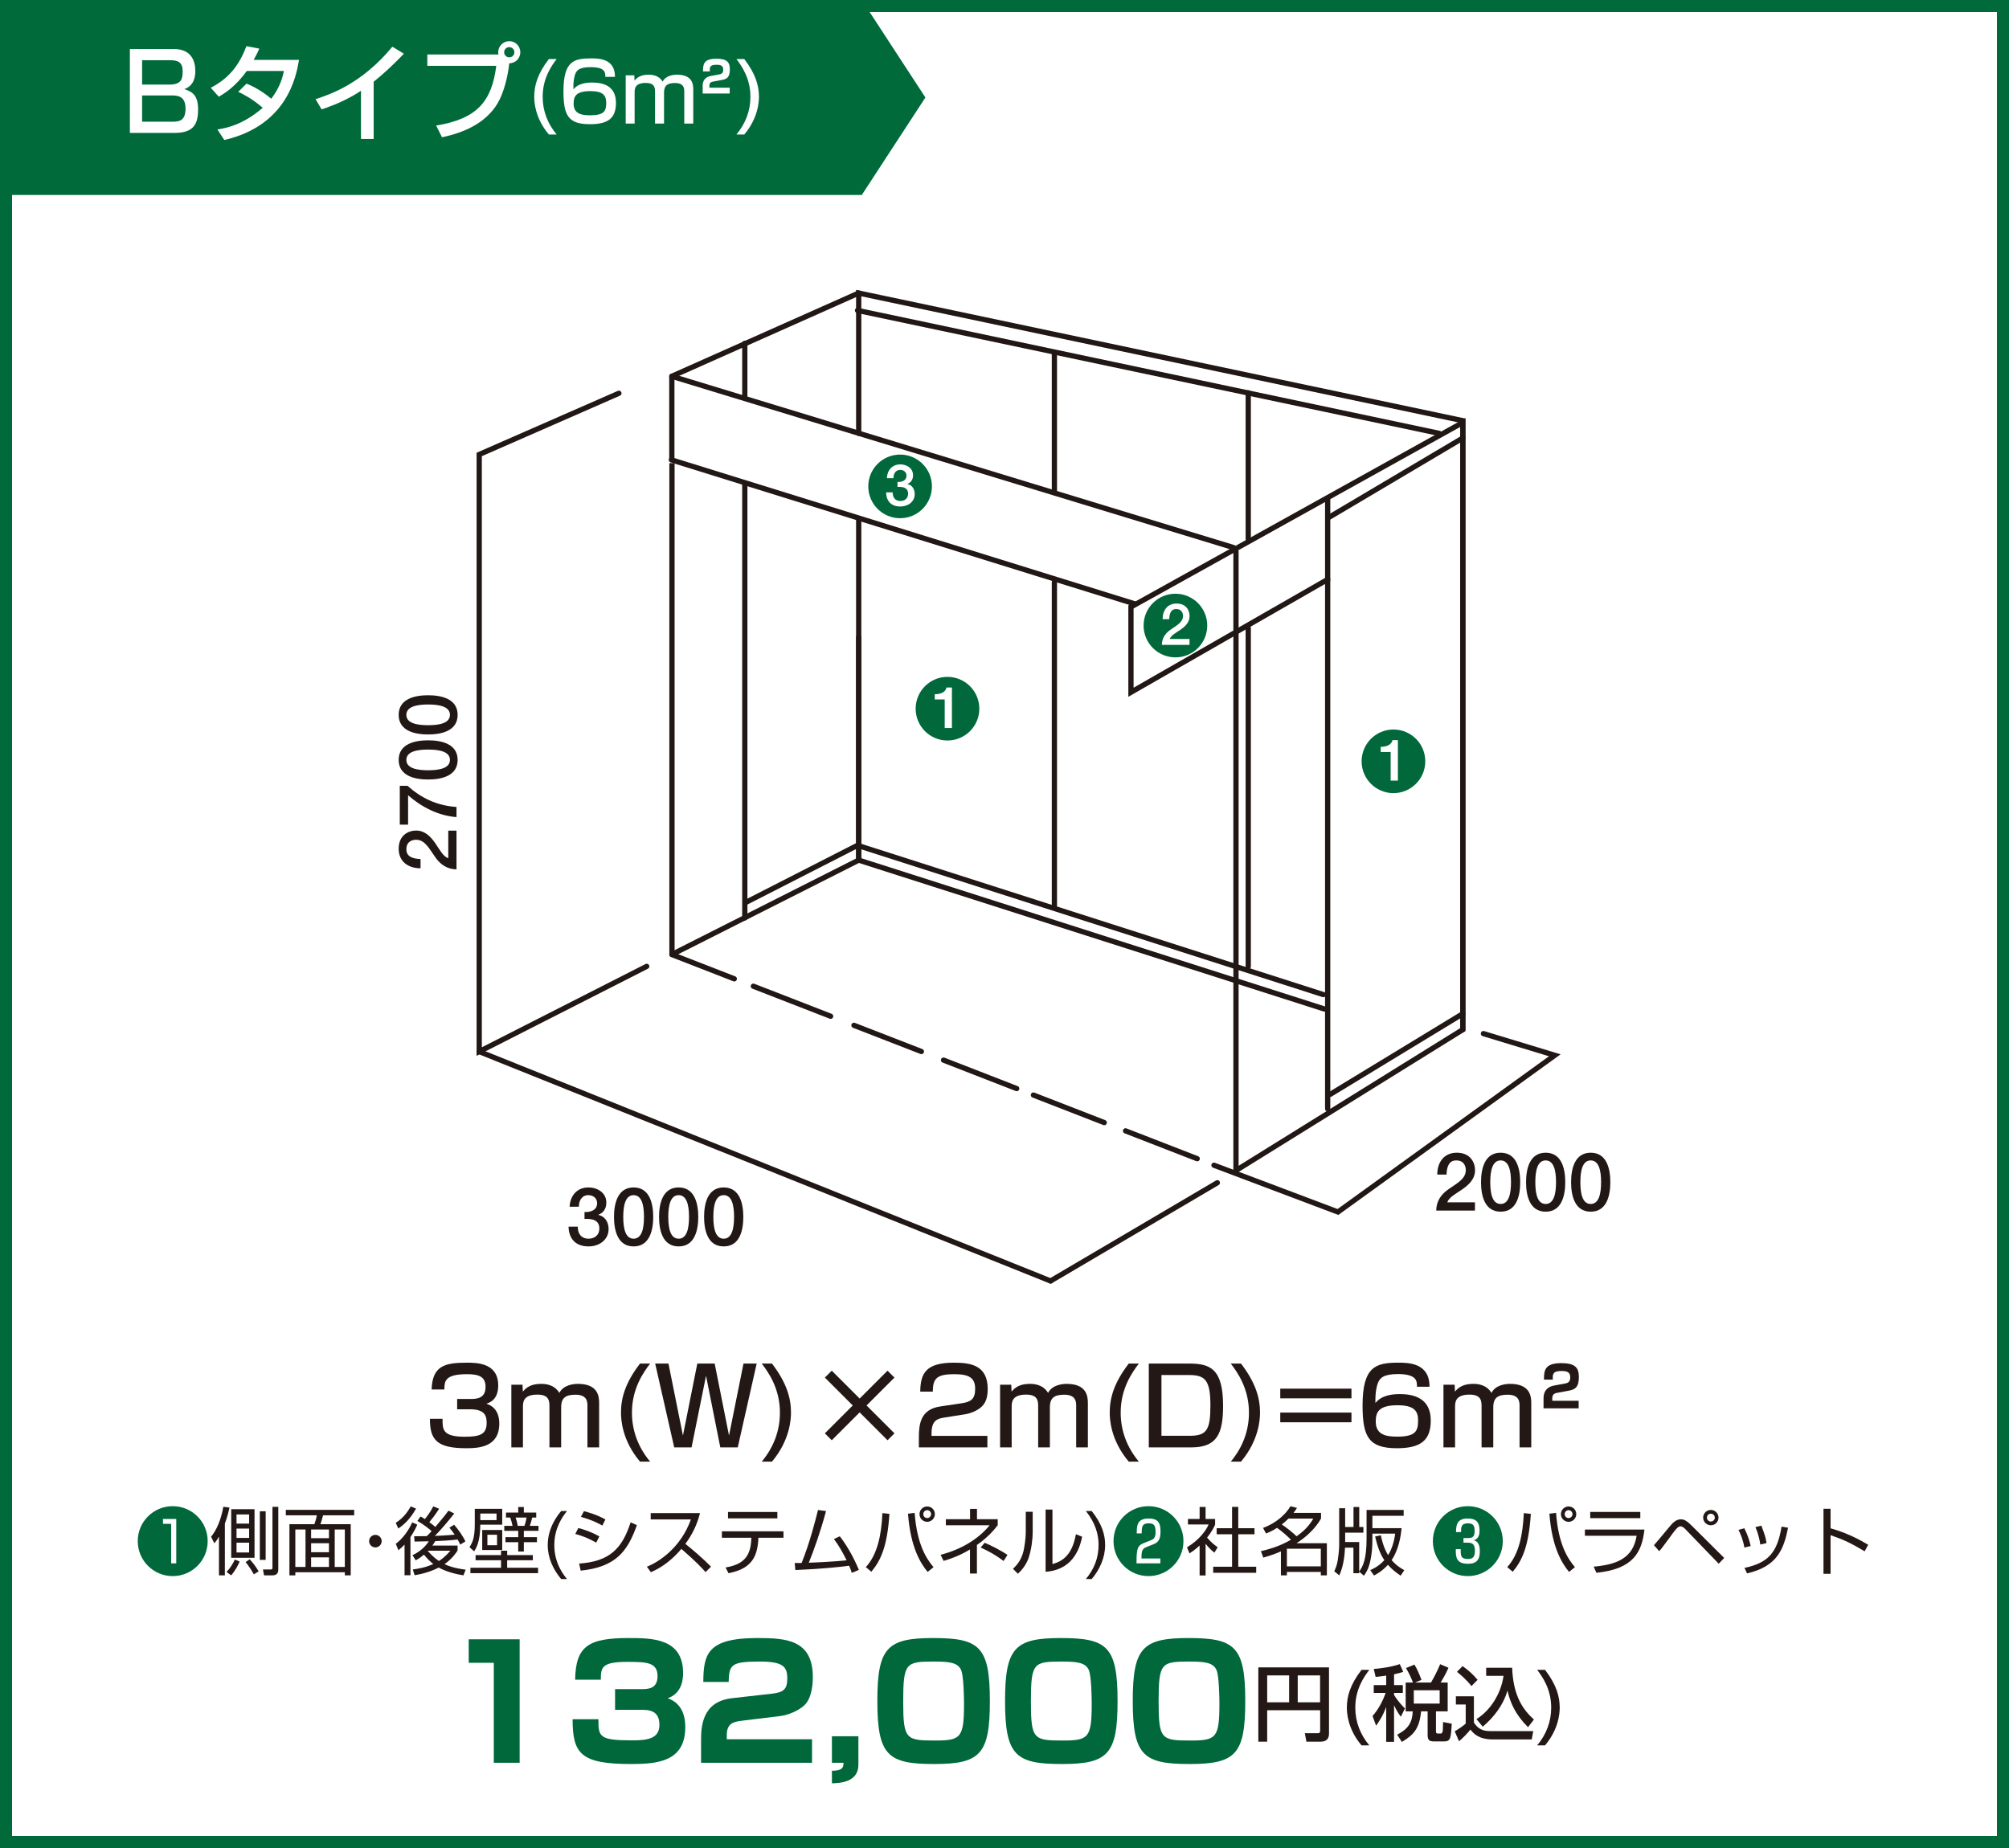
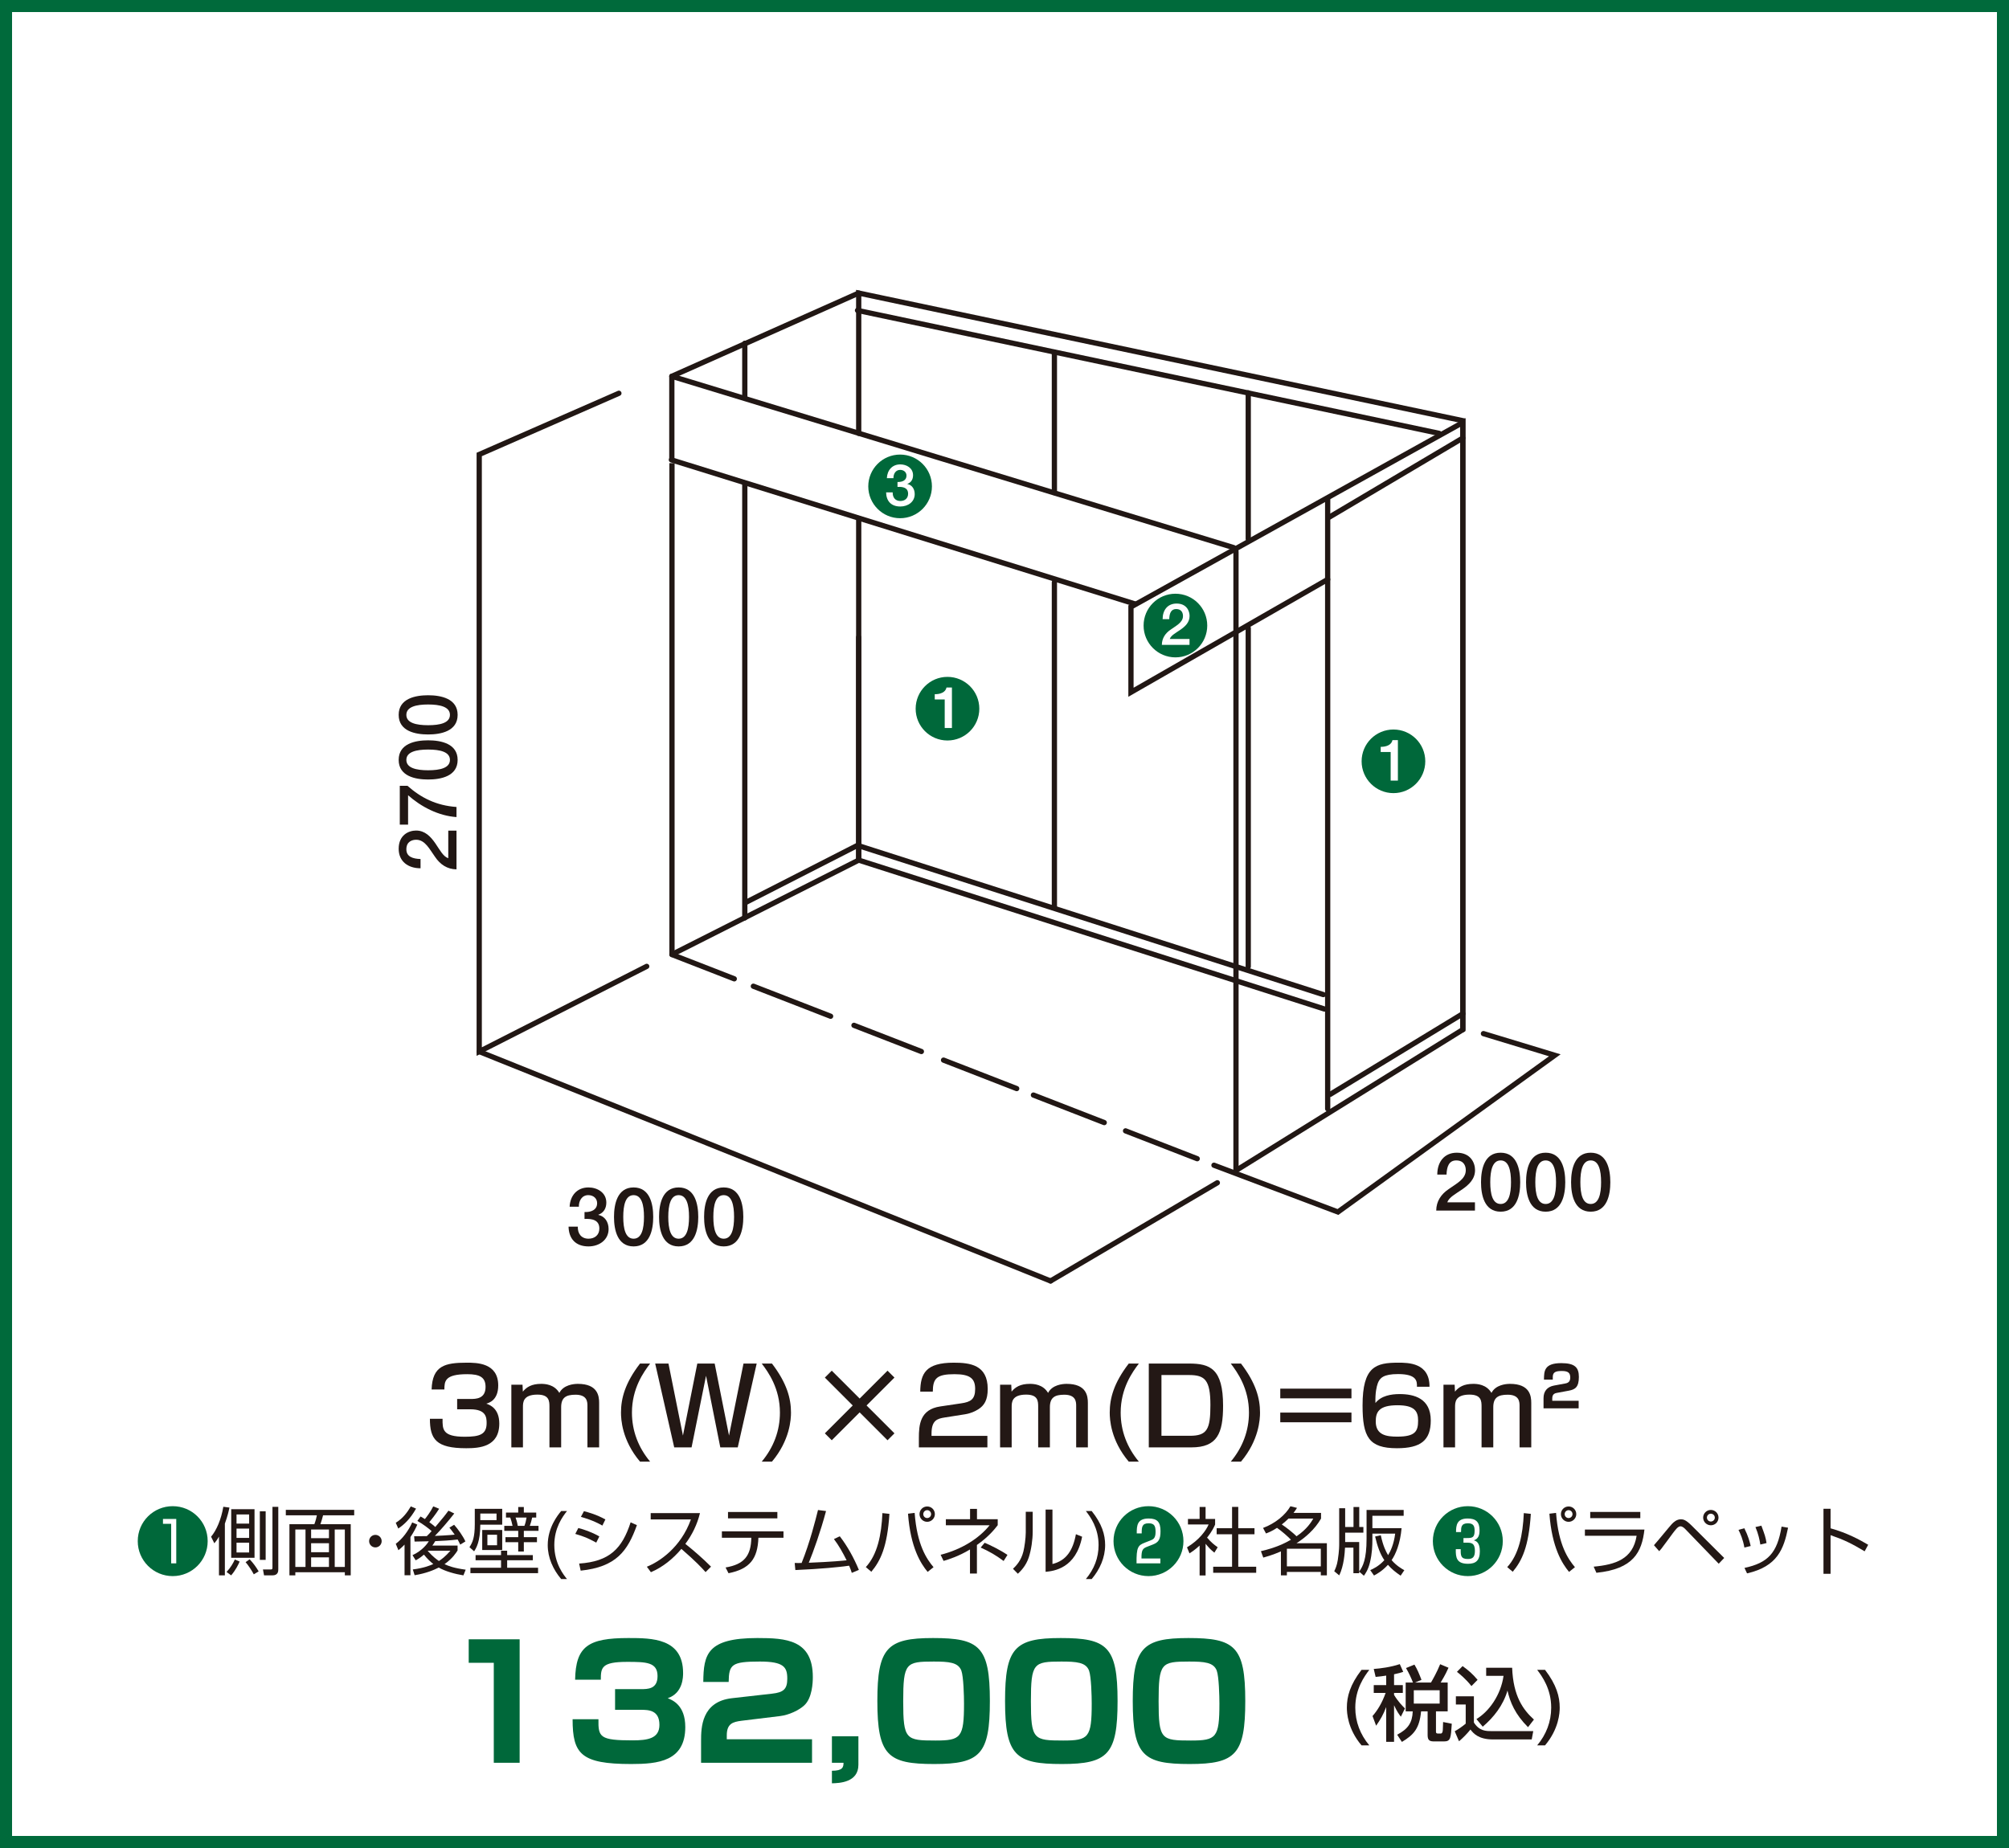
<svg xmlns="http://www.w3.org/2000/svg" id="_レイヤー_1" viewBox="0 0 500 460">
  <rect x="0" y="0" width="500" height="460" fill="#808080" stroke="none" />
  <defs>
    <style>.cls-1{fill:#006a3b;}.cls-2{fill:#211714;}.cls-3,.cls-4,.cls-5{fill:none;stroke:#211714;stroke-width:1.307px;}.cls-6{fill:#00683a;}.cls-7{fill:#231815;}.cls-8{fill:#fff;}.cls-4{stroke-linejoin:round;}.cls-4,.cls-5{stroke-linecap:round;}</style>
  </defs>
  <rect class="cls-8" x="1.5" y="1.5" width="497" height="457" />
  <path class="cls-1" d="M497,3v454H3V3h494M500,0H0v460h500V0h0Z" />
-   <polygon class="cls-1" points="0 0 0 24.269 0 48.539 214.477 48.539 230.316 24.269 214.477 0 0 0" />
  <path class="cls-8" d="M43.341,12.209c4.343,0,5.271,3.098,5.271,5.453,0,1.83-.528,3.736-2.755,4.531,2.041.607,3.444,1.563,3.444,5.032,0,3.494-.978,5.853-5.799,5.853h-11.177V12.209h11.017ZM35.369,14.989v6.063h6.808c2.94,0,3.283-1.349,3.283-3.283,0-2.224-1.032-2.78-3.179-2.78h-6.912ZM35.369,23.757v6.541h7.601c1.934,0,3.205-.478,3.205-3.286,0-3.255-2.17-3.255-3.576-3.255h-7.23Z" />
-   <path class="cls-8" d="M61.36,20.816c1.06.45,3.365,1.428,6.145,3.761,2.305-2.968,2.887-5.642,3.151-6.915h-9.243c-2.834,3.975-5.667,5.67-6.966,6.412l-1.987-2.226c4.61-2.409,7.045-5.614,8.875-10.356l3.205.61c-.346.767-.61,1.377-1.406,2.808h11.284c-.689,4.104-2.94,16.313-18.592,19.942l-1.723-2.623c1.962-.318,6.252-1.032,11.284-5.403-2.701-2.33-4.9-3.39-6.092-3.972l2.066-2.038Z" />
  <path class="cls-8" d="M92.993,34.588h-3.151v-11.998c-3.019,2.013-6.359,3.497-9.799,4.635l-1.512-2.544c3.576-1.164,11.444-3.761,19.124-13.057l2.862,1.748c-1.034,1.06-3.843,4.025-7.522,6.966v14.249Z" />
-   <path class="cls-8" d="M108.549,31.251c10.274-1.67,13.85-6.092,14.963-14.859h-17.162v-2.834h17.718c-.028-.132-.079-.292-.079-.557,0-1.51,1.242-2.755,2.752-2.755,1.538,0,2.755,1.245,2.755,2.755,0,1.431-1.085,2.73-2.755,2.755-.318,3.179-1.349,7.362-2.912,9.985-2.887,4.846-8.29,7.284-13.825,8.422l-1.456-2.912ZM125.472,13.002c0,.717.582,1.271,1.271,1.271.717,0,1.273-.554,1.273-1.271s-.557-1.271-1.273-1.271c-.689,0-1.271.557-1.271,1.271Z" />
  <path class="cls-8" d="M138.544,14.694c-1.242,1.63-3.486,4.748-3.486,9.395,0,3.505,1.223,6.685,3.486,9.395h-1.937c-3.483-4.115-3.646-8.152-3.646-9.395,0-2.73.773-5.664,3.646-9.395h1.937Z" />
  <path class="cls-8" d="M150.648,19.135c.022-.998.042-2.423-3.607-2.423-2.791,0-3.505.734-3.893,1.771-.222.632-.509,1.793-.447,3.772,1.099-1.406,3.016-1.712,4.647-1.712,2.752,0,5.951.815,5.951,5.054,0,3.809-1.914,5.319-6.48,5.319-5.38,0-6.584-2.162-6.584-8.194,0-7.477,2.547-8.191,6.848-8.191,1.855,0,6.01,0,5.971,4.605h-2.406ZM142.763,25.8c0,2.628,2.12,2.895,4.115,2.895,3.486,0,3.995-1.04,3.995-3.078,0-1.774-.652-2.935-3.952-2.935-3.629,0-4.158,1.366-4.158,3.117Z" />
  <path class="cls-8" d="M157.864,18.75l.062,1.324c.714-.877,1.692-1.487,3.505-1.487.734,0,2.507.082,3.486,1.732.793-1.549,2.749-1.732,3.545-1.732,3.832,0,4.076,2.342,4.076,3.646v8.52h-2.24v-7.969c0-.773-.062-2.12-2.283-2.12-1.836,0-2.752.551-2.752,2.406v7.683h-2.24v-7.784c0-1.082-.042-2.325-2.305-2.325-2.772,0-2.772,1.51-2.772,2.384v7.725h-2.221v-12.003h2.139Z" />
  <path class="cls-8" d="M177.41,20.319c-.877.163-.877.734-.855,1.51h5.054v1.445h-6.727v-1.957c0-1.304.694-2.159,1.999-2.403l2.198-.408c.675-.124.919-.512.919-1.141,0-.897-.43-1.242-1.611-1.242-1.102,0-1.732.183-1.732,1.119v.531h-1.692c.02-1.611.02-3.16,3.323-3.16,2.671,0,3.362.897,3.362,2.651,0,1.957-.714,2.403-1.937,2.628l-2.302.427Z" />
  <path class="cls-8" d="M185.236,14.694c2.853,3.73,3.649,6.665,3.649,9.395,0,1.242-.186,5.279-3.649,9.395h-1.957c2.263-2.71,3.486-5.889,3.486-9.395,0-4.647-2.243-7.764-3.486-9.395h1.957Z" />
  <path class="cls-7" d="M110.146,353.156c-.025,2.62-.053,4.475,5.51,4.475,3.761,0,5.456-.582,5.456-3.418,0-1.428-.16-3.415-4.054-3.415h-3.283v-2.569h3.283c1.324,0,3.787,0,3.787-2.994,0-2.384-1.403-3.177-4.554-3.177-5.642,0-5.667,1.774-5.695,3.812h-3.177c.183-5.906,3.309-6.674,8.712-6.674,2.465,0,7.868,0,7.868,5.667,0,3.711-2.333,4.346-2.968,4.531.821.29,3.233,1.138,3.233,4.953,0,5.825-4.978,6.142-8.236,6.142-7.497,0-9.032-2.249-9.032-7.334h3.151Z" />
  <path class="cls-7" d="M130.046,344.681l.079,1.72c.928-1.138,2.198-1.934,4.554-1.934.956,0,3.258.107,4.531,2.252,1.032-2.013,3.576-2.252,4.607-2.252,4.978,0,5.296,3.047,5.296,4.742v11.07h-2.912v-10.356c0-1.006-.079-2.755-2.966-2.755-2.384,0-3.576.717-3.576,3.126v9.985h-2.915v-10.117c0-1.406-.051-3.019-2.991-3.019-3.604,0-3.604,1.959-3.604,3.098v10.038h-2.887v-15.599h2.783Z" />
  <path class="cls-7" d="M161.808,339.41c-1.616,2.117-4.529,6.17-4.529,12.209,0,4.557,1.588,8.686,4.529,12.211h-2.516c-4.529-5.352-4.739-10.595-4.739-12.211,0-3.548,1.006-7.362,4.739-12.209h2.516Z" />
  <path class="cls-7" d="M166.368,339.41l3.604,17.929,3.576-17.929h4.318l3.573,17.929,3.604-17.929h3.283l-4.714,20.869h-4.343l-3.55-17.825-3.601,17.825h-4.318l-4.739-20.869h3.309Z" />
  <path class="cls-7" d="M192.123,339.41c3.708,4.846,4.739,8.661,4.739,12.209,0,1.616-.239,6.859-4.739,12.211h-2.544c2.94-3.525,4.529-7.655,4.529-12.211,0-6.038-2.912-10.092-4.529-12.209h2.544Z" />
  <path class="cls-7" d="M220.889,341.184l1.723,1.72-6.941,6.941,6.941,6.938-1.723,1.723-6.938-6.941-6.941,6.941-1.72-1.723,6.941-6.938-6.941-6.941,1.72-1.72,6.941,6.938,6.938-6.938Z" />
  <path class="cls-7" d="M235.121,352.836c-1.827.292-3.283.689-3.283,4v.582h13.904v2.862h-17.055v-2.305c0-3.283.264-7.151,5.349-7.891l5.192-.77c2.33-.343,3.469-.978,3.469-3.576,0-2.569-1.22-3.68-5.139-3.68-4.422,0-5.378,1.032-5.403,4.343h-3.126c.053-4.503,1.352-7.205,8.343-7.205,4,0,8.45.503,8.45,6.541,0,2.783-.874,4.107-2.305,5.035-.849.528-1.881,1.032-3.365,1.271l-5.032.793Z" />
  <path class="cls-7" d="M251.681,344.681l.079,1.72c.928-1.138,2.198-1.934,4.554-1.934.956,0,3.258.107,4.531,2.252,1.032-2.013,3.576-2.252,4.607-2.252,4.978,0,5.296,3.047,5.296,4.742v11.07h-2.912v-10.356c0-1.006-.079-2.755-2.966-2.755-2.384,0-3.576.717-3.576,3.126v9.985h-2.915v-10.117c0-1.406-.051-3.019-2.991-3.019-3.604,0-3.604,1.959-3.604,3.098v10.038h-2.887v-15.599h2.783Z" />
  <path class="cls-7" d="M283.444,339.41c-1.616,2.117-4.529,6.17-4.529,12.209,0,4.557,1.588,8.686,4.529,12.211h-2.516c-4.529-5.352-4.739-10.595-4.739-12.211,0-3.548,1.006-7.362,4.739-12.209h2.516Z" />
  <path class="cls-7" d="M295.897,339.41c5.245,0,8.504,1.242,8.504,10.513,0,6.912-1.484,10.356-7.894,10.356h-10.595v-20.869h9.985ZM289.063,342.269v15.124h7.047c4.343,0,5.136-1.616,5.136-7.655,0-6.331-1.428-7.469-5.349-7.469h-6.834Z" />
  <path class="cls-7" d="M308.856,339.41c3.708,4.846,4.739,8.661,4.739,12.209,0,1.616-.239,6.859-4.739,12.211h-2.544c2.94-3.525,4.529-7.655,4.529-12.211,0-6.038-2.912-10.092-4.529-12.209h2.544Z" />
  <path class="cls-7" d="M336.351,345.659v2.412h-17.718v-2.412h17.718ZM336.351,351.618v2.409h-17.718v-2.409h17.718Z" />
  <path class="cls-7" d="M352.647,345.184c.028-1.299.053-3.154-4.686-3.154-3.629,0-4.557.956-5.06,2.305-.29.821-.661,2.33-.582,4.9,1.431-1.827,3.919-2.224,6.038-2.224,3.576,0,7.733,1.06,7.733,6.567,0,4.953-2.488,6.912-8.422,6.912-6.991,0-8.554-2.805-8.554-10.646,0-9.721,3.311-10.648,8.9-10.648,2.409,0,7.812,0,7.759,5.988h-3.126ZM342.397,353.842c0,3.418,2.755,3.761,5.349,3.761,4.531,0,5.192-1.349,5.192-3.997,0-2.305-.846-3.815-5.139-3.815-4.714,0-5.403,1.774-5.403,4.051Z" />
  <path class="cls-7" d="M362.033,344.681l.079,1.72c.928-1.138,2.198-1.934,4.554-1.934.956,0,3.258.107,4.531,2.252,1.032-2.013,3.576-2.252,4.607-2.252,4.978,0,5.296,3.047,5.296,4.742v11.07h-2.912v-10.356c0-1.006-.079-2.755-2.966-2.755-2.384,0-3.576.717-3.576,3.126v9.985h-2.915v-10.117c0-1.406-.051-3.019-2.991-3.019-3.604,0-3.604,1.959-3.604,3.098v10.038h-2.887v-15.599h2.783Z" />
  <path class="cls-7" d="M387.439,346.719c-1.138.211-1.138.953-1.113,1.959h6.569v1.881h-8.74v-2.541c0-1.695.9-2.808,2.595-3.126l2.862-.531c.871-.157,1.192-.661,1.192-1.481,0-1.167-.557-1.616-2.094-1.616-1.431,0-2.252.239-2.252,1.456v.689h-2.198c.028-2.091.028-4.104,4.318-4.104,3.469,0,4.371,1.164,4.371,3.444,0,2.541-.928,3.123-2.516,3.415l-2.994.557Z" />
  <path class="cls-6" d="M129.329,408.051v30.734h-6.435v-24.884h-6.241v-5.85h12.675Z" />
  <path class="cls-6" d="M148.942,427.942c-.076,4.484.351,5.265,8.504,5.265,3.784,0,6.671-.469,6.671-3.862,0-3.666-2.693-3.744-4.641-3.744h-6.398v-5.147h6.398c1.754,0,4.172,0,4.172-3.238,0-3.472-2.808-3.548-7.567-3.548-6.356,0-6.55,1.403-6.55,4.444h-6.398c.157-8.307,3.238-10.376,13.263-10.376,5.85,0,13.611.039,13.611,8.7,0,.936,0,4.992-3.823,6.277,1.169.469,4.368,1.718,4.368,7.179,0,8.54-6.786,9.203-13.457,9.203-12.557,0-14.587-2.536-14.587-11.154h6.435Z" />
  <path class="cls-6" d="M184.547,428.33c-2.145.275-3.666.703-3.666,3.629v.975h21.218v5.85h-27.616v-5.462c0-3.236.079-9.749,7.685-10.609l9.985-1.13c2.887-.312,3.784-1.169,3.784-3.744,0-2.887-.897-4.25-6.828-4.25-7.059,0-7.683.739-7.761,5.071h-6.316c.076-6.828.897-10.924,13.454-10.924,7.101,0,13.808.391,13.808,9.712,0,1.406-.155,5.189-2.105,7.022-1.327,1.248-3.823,2.418-6.047,2.69l-9.594,1.169Z" />
  <path class="cls-6" d="M213.639,432.192v7.098c0,4.408-4.759,4.565-6.592,4.605v-3.12c2.69,0,2.887-.897,2.887-1.99h-2.887v-6.592h6.592Z" />
  <path class="cls-6" d="M232.515,439.096c-11.506,0-14.159-2.066-14.159-15.68,0-13.221,2.418-15.68,13.847-15.68,11.545,0,14.157,2.069,14.157,15.68,0,13.223-2.378,15.68-13.845,15.68ZM224.79,423.495c0,9.518.663,9.752,8.037,9.752,6.316,0,7.098-.703,7.098-9.206,0-1.833-.118-6.707-.663-8.191-.779-2.066-3.081-2.26-6.904-2.26-6.904,0-7.567.351-7.567,9.906Z" />
  <path class="cls-6" d="M264.297,439.096c-11.506,0-14.159-2.066-14.159-15.68,0-13.221,2.418-15.68,13.847-15.68,11.545,0,14.157,2.069,14.157,15.68,0,13.223-2.378,15.68-13.845,15.68ZM256.572,423.495c0,9.518.663,9.752,8.037,9.752,6.316,0,7.098-.703,7.098-9.206,0-1.833-.118-6.707-.663-8.191-.779-2.066-3.081-2.26-6.904-2.26-6.904,0-7.567.351-7.567,9.906Z" />
  <path class="cls-6" d="M296.079,439.096c-11.506,0-14.159-2.066-14.159-15.68,0-13.221,2.418-15.68,13.847-15.68,11.545,0,14.157,2.069,14.157,15.68,0,13.223-2.378,15.68-13.845,15.68ZM288.354,423.495c0,9.518.663,9.752,8.037,9.752,6.316,0,7.098-.703,7.098-9.206,0-1.833-.118-6.707-.663-8.191-.779-2.066-3.081-2.26-6.904-2.26-6.904,0-7.567.351-7.567,9.906Z" />
-   <path class="cls-7" d="M328.561,425.704h-13.184v7.826h-2.204v-18.486h17.589v16.571c0,1.037-.548,1.914-2.016,1.914h-3.609l-.388-2.097h3.202c.447,0,.61-.163.61-.573v-5.156ZM315.377,423.728h5.459v-6.685h-5.459v6.685ZM322.979,423.728h5.563v-6.685h-5.563v6.685Z" />
  <path class="cls-7" d="M340.79,415.658c-1.242,1.63-3.486,4.748-3.486,9.395,0,3.505,1.223,6.685,3.486,9.395h-1.937c-3.483-4.115-3.646-8.152-3.646-9.395,0-2.73.773-5.664,3.646-9.395h1.937Z" />
  <path class="cls-7" d="M344.995,417.086c-.835.141-1.588.222-2.628.326l-.469-1.979c1.692-.121,4.219-.447,6.482-1.203l.855,1.917c-.61.202-1.079.365-2.283.613v2.687h2.181v1.957h-2.181v.489c1.02,1.692,2.1,2.752,2.713,3.365l-1.02,2.058c-.489-.652-.956-1.262-1.692-2.853v9.111h-1.957v-8.661c-.731,1.914-1.425,3.098-2.505,4.644l-.897-2.403c1.223-1.406,2.344-3.179,3.261-5.749h-2.957v-1.957h3.098v-2.361ZM351.66,418.817c-.365-.959-.959-2.305-1.732-3.609l2.1-.855c.734,1.223,1.141,2.221,1.751,3.789l-1.611.675h3.975c.489-.857,1.448-2.507,2.283-4.565l2.08.877c-.264.59-.734,1.67-1.957,3.688h1.751v7.174h-2.915v5.094c0,.388.267.427.613.427h.427c.287,0,.368-.02.512-.242.163-.287.163-.531.222-2.631l2.162.427c-.225,3.528-.264,4.402-1.917,4.402h-2.446c-1.018,0-1.65-.163-1.65-1.546v-5.931h-1.63c-.408,4.321-1.855,5.847-4.77,7.601l-1.181-1.793c2.71-1.428,3.77-2.974,3.874-5.808h-1.754v-7.174h1.813ZM351.865,420.732v3.323h6.44v-3.323h-6.44Z" />
  <path class="cls-7" d="M362.339,422.241h4.484v6.522c1.347,2.139,3.056,2.139,4.321,2.139h10.454l-.385,2.077h-9.6c-3.711,0-4.953-1.569-5.647-2.465-.835,1.04-1.957,2.181-2.85,2.915l-1.063-2.485c.978-.551,1.855-1.164,2.732-1.897v-4.768h-2.446v-2.038ZM364.009,414.719c1.467,1.063,2.53,1.979,3.73,3.424l-1.526,1.552c-1.366-1.754-2.935-3.019-3.609-3.548l1.406-1.428ZM367.455,427.905c3.137-1.875,6.072-5.971,6.747-10.761h-4.323v-2.016h6.463c.264,7.112,2.752,10.474,5.42,12.9l-1.467,1.895c-3.219-3.199-4.461-6.215-5.113-9.111-1.063,3.688-3.446,6.685-6.156,8.99l-1.569-1.897Z" />
  <path class="cls-7" d="M384.533,415.658c2.853,3.73,3.649,6.665,3.649,9.395,0,1.242-.183,5.279-3.649,9.395h-1.957c2.263-2.71,3.486-5.889,3.486-9.395,0-4.647-2.243-7.764-3.486-9.395h1.957Z" />
  <path class="cls-6" d="M51.687,383.617c0,4.81-3.891,8.703-8.7,8.703s-8.703-3.893-8.703-8.703c0-4.866,3.927-8.703,8.703-8.703s8.7,3.837,8.7,8.703ZM40.561,378.09v1.212h2.038v9.842h1.268v-11.053h-3.306Z" />
  <path class="cls-7" d="M55.965,392.137h-1.467v-9.659c-.514.919-.79,1.231-1.155,1.673l-.81-1.636c1.341-1.597,2.516-4.278,3.047-7.452l1.524.2c-.146.717-.422,2.021-1.138,4.003v12.872ZM56.39,391.291c.973-1.029,1.633-2.165,2.055-3.103l1.195.514c-.332.753-.936,2.058-2.111,3.435l-1.138-.846ZM63.347,387.766h-5.802v-12.099h5.802v12.099ZM62.006,376.972h-3.14v2.277h3.14v-2.277ZM62.006,380.497h-3.14v2.314h3.14v-2.314ZM62.006,384.002h-3.14v2.443h3.14v-2.443ZM63.165,391.879c-.461-.88-1.377-2.277-2.038-3.028l1.009-.717c.863.916,1.597,1.909,2.24,3.011l-1.212.734ZM66.119,376.182v12.099h-1.451v-12.099h1.451ZM69.259,375.08v15.571c0,.385,0,1.487-1.451,1.487h-2.091l-.275-1.47h1.945c.292,0,.422-.053.422-.441v-15.146h1.451Z" />
  <path class="cls-7" d="M88.152,377.191h-7.747c-.129.534-.441,1.633-.661,2.204h7.545v12.743h-1.467v-.773h-12.321v.773h-1.467v-12.743h6.204c.332-.843.534-1.726.624-2.204h-7.728v-1.358h17.018v1.358ZM76.034,380.716h-2.533v9.327h2.533v-9.327ZM81.872,380.716h-4.442v2.167h4.442v-2.167ZM81.872,384.131h-4.442v2.24h4.442v-2.24ZM81.872,387.656h-4.442v2.387h4.442v-2.387ZM85.822,380.716h-2.516v9.327h2.516v-9.327Z" />
  <path class="cls-7" d="M94.989,383.617c0,.883-.717,1.56-1.56,1.56-.863,0-1.563-.697-1.563-1.56,0-.88.7-1.56,1.563-1.56.843,0,1.56.68,1.56,1.56Z" />
  <path class="cls-7" d="M103.546,375.521c-1.451,2.569-2.938,3.966-4.425,4.956l-.624-1.431c1.763-1.085,2.884-2.589,3.747-4.076l1.302.551ZM98.497,384.278c1.563-1.138,3.087-3.084,4.096-5.324l1.265.551c-.329.753-.807,1.763-1.706,3.103v9.493h-1.467v-7.621c-.717.753-1.158,1.082-1.526,1.394l-.661-1.597ZM113.058,376.733c-1.47,1.892-3.472,4.222-4.829,5.58.458,0,3.359-.146,4.939-.312-.588-.843-.992-1.338-1.321-1.743l1.175-.717c.973,1.085,2.238,2.864,2.808,4.149l-1.285.79c-.239-.495-.385-.807-.644-1.268-1.855.222-3.708.332-5.58.405-.351.588-.534.863-.717,1.102h6.28v1.212c-.368.588-1.214,1.965-3.25,3.415.973.458,2.387.992,5.268,1.377l-.568,1.414c-2.077-.332-4.537-1.012-6.134-1.948-1.285.644-3.12,1.434-6.004,1.912l-.458-1.434c2.957-.385,4.371-1.029,5.105-1.358-.607-.478-1.397-1.158-2.333-2.333-.989.846-1.597,1.175-2.055,1.414l-.79-1.285c2.406-1.082,3.708-2.864,4.056-3.452-.568,0-3.028.073-3.542.073l-.11-1.321c.787,0,1.689,0,3.157-.037.551-.531.883-.883,1.195-1.248-.737-.68-2.204-1.782-3.545-2.533l.79-1.102c.349.183.604.329,1.082.641.441-.531,1.451-1.872,2.075-3.157l1.47.588c-.773,1.285-2.167,3.011-2.443,3.342.919.661,1.268.989,1.487,1.192,2.111-2.516,2.35-2.791,3.269-4.056l1.451.697ZM106.52,386.004l-.053.056c1.304,1.487,2.294,2.165,2.772,2.496.661-.422,1.58-1.082,2.864-2.552h-5.583Z" />
  <path class="cls-7" d="M124.991,375.574v3.95h-5.453c-.017,4.295-1.046,5.875-1.54,6.626l-1.158-1.026c.773-1.175,1.324-2.423,1.324-5.712v-3.837h6.828ZM117.078,390.245h7.621v-1.872h-6.336v-1.285h6.336v-1.085h1.524v1.085h6.39v1.285h-6.39v1.872h7.691v1.341h-16.836v-1.341ZM123.577,376.749h-4.04v1.636h4.04v-1.636ZM124.991,380.845v4.976h-4.976v-4.976h4.976ZM123.707,382.02h-2.406v2.626h2.406v-2.626ZM130.372,375.116v1.397h3.084v1.228h-1.009c-.129.661-.349,1.394-.588,2.075h2.167v1.231h-3.654v1.577h3.266v1.251h-3.266v2.33h-1.397v-2.33h-3.174v-1.251h3.174v-1.577h-3.469v-1.231h2.058c-.129-.68-.349-1.451-.571-2.075h-1.065v-1.228h3.047v-1.397h1.397ZM130.518,379.816c.259-.68.422-1.377.534-2.075h-2.738c.186.478.368,1.046.551,2.075h1.653Z" />
  <path class="cls-7" d="M141.113,376.125c-1.119,1.414-3.157,4.205-3.157,8.464,0,4.647,2.423,7.565,3.157,8.464h-1.451c-2.018-2.387-3.342-5.324-3.342-8.444,0-4.425,2.536-7.508,3.342-8.484h1.451Z" />
  <path class="cls-7" d="M148.394,383.985c-2.24-1.195-2.845-1.451-5.215-2.167l.753-1.467c1.358.349,3.269.973,5.234,2.091l-.773,1.543ZM144.135,389.2c7.601-.514,10.705-3.747,12.816-10.263l1.56.697c-2.314,6.48-5.178,10.409-13.991,11.329l-.385-1.763ZM149.917,379.743c-2.238-1.285-4.405-1.892-5.341-2.167l.753-1.414c1.082.275,3.084.81,5.341,2.058l-.753,1.524Z" />
  <path class="cls-7" d="M160.99,389.987c3.084-1.228,8.444-4.754,10.96-11.767h-10.005v-1.58h12.265c-.68,2.772-1.928,5.38-3.638,7.657,2.224,1.779,4.371,3.654,6.39,5.673l-1.358,1.358c-1.029-1.155-2.37-2.606-6.021-5.782-2.075,2.46-4.61,4.534-7.584,5.802l-1.009-1.361Z" />
  <path class="cls-7" d="M194.993,381.174v1.6h-6.241c-.186,5.215-2.114,7.764-7.438,8.83l-.734-1.431c4.647-.773,6.333-2.938,6.409-7.399h-7.326v-1.6h15.329ZM193.469,376.364v1.58h-12.282v-1.58h12.282Z" />
  <path class="cls-7" d="M209.003,382.405c1.909,2.479,3.505,5.361,4.754,8.371l-1.763.737c-.163-.514-.275-.883-.661-1.782-2.423.349-7.014.807-13.384,1.082l-.166-1.763c.717.02,1.122.02,1.726,0,2.058-5.102,3.452-10.685,4.076-13.181l2.001.256c-1.377,5.161-3.157,10.1-4.295,12.872,5.673-.222,8.776-.534,9.417-.607-.916-1.836-1.909-3.652-3.157-5.288l1.451-.697Z" />
  <path class="cls-7" d="M215.486,390.08c2.901-3.14,3.891-8.042,4.129-13.44l1.746.186c-.534,8.225-2.204,11.658-4.501,14.412l-1.375-1.158ZM227.638,376.586c.588,8.023,3.03,11.528,4.7,13.513l-1.467,1.175c-1.689-2.038-4.259-6.004-4.886-14.488l1.653-.2ZM232.67,376.898c0,1.026-.846,1.909-1.909,1.909s-1.912-.863-1.912-1.909c0-1.085.863-1.912,1.912-1.912s1.909.826,1.909,1.912ZM229.786,376.898c0,.531.424.973.975.973.531,0,.973-.441.973-.973,0-.551-.441-.992-.973-.992-.534,0-.975.441-.975.992Z" />
  <path class="cls-7" d="M243.135,391.676h-1.726v-5.985c-2.791,1.689-5.307,2.479-6.572,2.845l-.734-1.524c5.305-1.338,9.636-4.149,12.189-7.343h-10.887v-1.507h6.024v-2.569h1.723v2.569h5.161v1.487c-.773.992-2.224,2.848-5.178,4.922v7.104ZM249.781,388.556c-2.001-1.487-3.525-2.35-5.709-3.342l.992-1.192c1.377.568,4.056,1.892,5.673,3.028l-.956,1.507Z" />
  <path class="cls-7" d="M257.017,381.25c0,2.018-.349,4.478-.973,6.406-.717,2.184-2.075,3.469-2.718,4.076l-1.212-1.231c.77-.734,2.018-2.001,2.589-4.315.256-1.026.588-3.286.588-4.7v-5.175h1.726v4.939ZM261.936,389.309c3.379-.826,5.085-3.306,5.839-7.418l1.543.624c-1.543,7.913-7.033,8.537-9.088,8.74v-15.495h1.706v13.549Z" />
  <path class="cls-7" d="M271.704,376.125c2.552,3.196,3.342,5.875,3.342,8.464,0,3.123-1.321,6.078-3.342,8.464h-1.451c2.058-2.496,3.16-5.251,3.16-8.464,0-4.239-2.058-7.05-3.16-8.464h1.451Z" />
  <path class="cls-6" d="M294.536,383.617c0,4.81-3.891,8.703-8.7,8.703s-8.703-3.893-8.703-8.703c0-4.866,3.927-8.703,8.703-8.703s8.7,3.837,8.7,8.703ZM286.918,384.463c1.467-.571,1.909-1.324,1.909-3.342,0-2.204-.753-3.14-2.938-3.14-2.845,0-2.991,1.706-2.974,3.708h1.231c0-1.56.053-2.513,1.726-2.513,1.431,0,1.726.677,1.726,2.148,0,1.614-.571,1.853-1.377,2.165l-1.231.478c-1.763.68-2.165,1.122-2.128,5.178h5.929v-1.212h-4.7c-.017-2.131.295-2.479,1.414-2.921l1.414-.548Z" />
  <path class="cls-7" d="M300.046,392.154h-1.487v-7.435c-1.155,1.065-2.001,1.616-2.516,1.945l-.624-1.504c3.047-1.836,4.756-4.205,5.38-5.692h-5.141v-1.377h2.901v-2.991h1.487v2.991h2.37v1.397c-.186.439-.661,1.577-2.001,3.25.973,1.119,1.614,1.67,2.642,2.403l-.826,1.341c-.973-.79-1.175-1.009-2.184-2.204v7.877ZM308.178,375.099v5.305h4.04v1.507h-4.04v8.076h4.464v1.507h-10.705v-1.507h4.7v-8.076h-3.837v-1.507h3.837v-5.305h1.54Z" />
  <path class="cls-7" d="M314.349,380.331c3.047-1.119,5.583-3.25,6.811-5.397l1.636.405c-.239.385-.332.548-.863,1.248h6.848v1.414c-1.616,2.808-4.04,4.79-5.931,6.021-.053.037-.11.073-.183.11h7.565v8.006h-1.507v-.863h-8.444v.863h-1.487v-5.968c-1.965.863-3.562,1.304-4.388,1.543l-.588-1.6c3.764-.863,6.004-2.001,7.472-2.845-.753-.807-2.423-2.257-3.469-2.957-1.251.826-2.038,1.122-2.738,1.397l-.734-1.377ZM320.685,378c-.663.661-1.065.973-1.673,1.467,1.082.697,2.848,2.111,3.671,2.938,2.645-1.799,3.711-3.618,4.169-4.405h-6.168ZM328.724,385.509h-8.444v4.388h8.444v-4.388Z" />
  <path class="cls-7" d="M340.109,375.85h9.234v1.451h-7.784v3.087h7.269c-.349,3.927-1.504,6.536-2.479,7.95,1.122,1.358,2.536,2.165,3.16,2.513l-.919,1.361c-1.265-.863-2.24-1.636-3.157-2.699-1.451,1.577-2.755,2.277-3.469,2.662l-.939-1.341c.737-.332,2.094-.936,3.508-2.479-1.046-1.54-1.726-3.432-2.297-5.892l1.414-.312c.588,2.735,1.268,4.02,1.819,4.956.624-1.009,1.431-2.735,1.763-5.361h-5.673v1.358c0,1.709-.073,3.581-.588,5.729-.458,1.945-1.138,2.845-1.524,3.396l-1.175-1.026v.402h-1.434v-6.37h-2.091c-.073,1.414-.275,4.478-1.434,6.904l-1.248-1.029c.259-.551.68-1.434.883-2.808.365-2.37.349-3.545.349-4.225v-8.647h1.487v4.664h2.075v-4.976h1.431v4.976h1.029v1.414h-4.534v2.33h3.489v7.345c.916-1.268,1.836-2.994,1.836-8.169v-7.163Z" />
  <path class="cls-6" d="M374.014,383.617c0,4.81-3.891,8.703-8.7,8.703s-8.703-3.893-8.703-8.703c0-4.866,3.93-8.703,8.703-8.703s8.7,3.837,8.7,8.703ZM362.32,385.618c-.056,2.094.202,3.635,3.03,3.635,1.872,0,2.954-.734,2.954-3.12,0-2.257-.973-2.552-1.504-2.718,1.138-.365,1.431-1.285,1.431-2.477,0-2.094-.9-2.957-2.954-2.957-2.701,0-2.901,1.706-2.901,3.379h1.248c0-1.195.017-2.184,1.726-2.184,1.467,0,1.65.843,1.65,1.853,0,1.709-.585,1.819-1.909,1.819h-.863v1.155h.773c1.063,0,2.075,0,2.075,2.001,0,1.58-.534,2.058-1.763,2.058-1.746,0-1.799-.846-1.763-2.443h-1.231Z" />
  <path class="cls-7" d="M375.118,390.08c2.901-3.14,3.891-8.042,4.129-13.44l1.746.186c-.534,8.225-2.204,11.658-4.501,14.412l-1.375-1.158ZM387.271,376.586c.588,8.023,3.03,11.528,4.7,13.513l-1.467,1.175c-1.689-2.038-4.259-6.004-4.886-14.488l1.653-.2ZM392.303,376.898c0,1.026-.846,1.909-1.909,1.909s-1.912-.863-1.912-1.909c0-1.085.863-1.912,1.912-1.912s1.909.826,1.909,1.912ZM389.418,376.898c0,.531.424.973.975.973.531,0,.973-.441.973-.973,0-.551-.441-.992-.973-.992-.534,0-.975.441-.975.992Z" />
  <path class="cls-7" d="M409.267,380.736c-.644,5.636-2.735,9.822-11.953,10.758l-.68-1.524c5.364-.495,9.768-1.855,10.688-7.694h-12.872v-1.54h14.817ZM408.239,376.347v1.54h-12.464v-1.54h12.464Z" />
  <path class="cls-7" d="M411.637,384.626c.734-.79,3.744-4.498,4.405-5.215.498-.548,1.287-1.228,2.277-1.228.571,0,1.212.073,2.718,1.58l8.079,8.04-1.361,1.434-8.352-8.65c-.129-.126-.627-.661-1.175-.661-.607,0-1.214.826-1.928,1.763-.461.607-2.443,3.362-2.884,3.893-.163.183-.402.458-.475.531l-1.304-1.487ZM427.702,377.761c0,1.046-.826,1.909-1.912,1.909-1.046,0-1.909-.863-1.909-1.909,0-1.085.883-1.912,1.909-1.912,1.049,0,1.912.846,1.912,1.912ZM424.818,377.761c0,.531.441.973.973.973.551,0,.992-.441.992-.973,0-.551-.458-.975-.992-.975-.531,0-.973.424-.973.975Z" />
  <path class="cls-7" d="M434.145,385.214c-.349-2.018-.989-3.432-1.467-4.405l1.451-.405c.992,1.985,1.358,3.432,1.58,4.425l-1.563.385ZM434.165,390.282c5.875-1.268,8.152-3.727,9.234-10.283l1.616.275c-1.065,5.271-2.626,9.639-10.207,11.365l-.644-1.358ZM438.112,384.463c-.166-1.085-.478-2.626-1.212-4.352l1.47-.349c.863,2.33,1.046,2.825,1.285,4.332l-1.543.368Z" />
  <path class="cls-7" d="M455.591,375.558v4.866c4.132,1.155,7.106,2.772,9.364,4.093l-.88,1.633c-3.342-1.999-5.178-2.881-8.484-4.02v9.62h-1.763v-16.192h1.763Z" />
  <line class="cls-5" x1="307.611" y1="137.267" x2="307.611" y2="291.357" />
  <line class="cls-4" x1="167.206" y1="93.662" x2="213.715" y2="72.949" />
  <line class="cls-4" x1="282.547" y1="150.352" x2="167.098" y2="114.467" />
  <polyline class="cls-5" points="167.243 237.583 213.714 214.1 213.714 158.632" />
  <polyline class="cls-5" points="307.611 291.357 364.064 256.292 364.064 105.168 281.474 151.075 281.474 172.315 330.433 144.234" />
  <line class="cls-5" x1="364.064" y1="252.331" x2="331.065" y2="272.401" />
  <polyline class="cls-5" points="213.714 107.867 213.714 72.949 364.064 104.715 364.064 256.292" />
  <polyline class="cls-5" points="329.631 251.164 213.714 214.1 213.714 129.109" />
  <polyline class="cls-5" points="160.954 240.547 119.269 261.755 119.269 113.126 154.03 97.893" />
  <line class="cls-5" x1="302.973" y1="294.409" x2="261.467" y2="318.849" />
  <line class="cls-5" x1="119.269" y1="261.758" x2="261.464" y2="318.852" />
  <line class="cls-5" x1="185.365" y1="120.468" x2="185.365" y2="228.484" />
  <line class="cls-5" x1="185.365" y1="85.446" x2="185.365" y2="98.864" />
  <line class="cls-5" x1="262.418" y1="144.951" x2="262.418" y2="225.716" />
  <line class="cls-5" x1="262.418" y1="87.703" x2="262.418" y2="122.632" />
  <line class="cls-5" x1="310.663" y1="97.785" x2="310.663" y2="134.152" />
  <line class="cls-5" x1="310.663" y1="156.345" x2="310.663" y2="240.604" />
  <line class="cls-5" x1="330.431" y1="124.059" x2="330.431" y2="276.002" />
  <line class="cls-5" x1="182.746" y1="243.645" x2="167.226" y2="237.606" />
  <line class="cls-5" x1="206.725" y1="252.961" x2="187.495" y2="245.487" />
  <line class="cls-5" x1="229.314" y1="261.741" x2="212.536" y2="255.224" />
  <line class="cls-5" x1="253.036" y1="270.966" x2="234.829" y2="263.882" />
  <line class="cls-5" x1="274.823" y1="279.43" x2="257.199" y2="272.58" />
  <line class="cls-5" x1="297.962" y1="288.422" x2="280.127" y2="281.492" />
  <polyline class="cls-5" points="369.197 257.285 386.958 262.683 332.99 301.684 302.133 290.045" />
  <line class="cls-5" x1="364.064" y1="109.034" x2="330.792" y2="128.754" />
  <polyline class="cls-5" points="185.579 224.646 213.415 210.424 329.349 247.571" />
  <line class="cls-5" x1="213.416" y1="77.266" x2="358.159" y2="107.867" />
  <polyline class="cls-4" points="307.033 136.31 167.206 93.662 167.206 114.301" />
  <path class="cls-2" d="M113.614,206.76v9.638c-2.312-.028-4.071-1.219-5.338-3.109-1.335-1.836-2.44-4.217-4.638-4.259-1.011-.017-2.503.404-2.503,2.38,0,1.816,1.557,2.357,3.531,2.417v2.303c-3.129,0-5.444-1.717-5.444-4.854,0-3.454,2.52-4.538,4.333-4.538,2.241,0,3.63,1.529,4.766,3.143,1.122,1.634,1.984,3.345,3.246,3.747v-6.867h2.047" />
  <path class="cls-2" d="M99.501,205.265v-9.66h1.919c3.325,2.944,7.095,4.9,12.194,5.267v2.514c-4.453-.302-8.786-2.537-12.049-5.438v7.317h-2.064" />
  <path class="cls-2" d="M111.98,189.156c0,2.013-2.477,2.579-5.424,2.579s-5.421-.567-5.421-2.579,2.48-2.58,5.421-2.58,5.424.561,5.424,2.58M99.222,189.156c0,4.049,4.131,4.877,7.334,4.877s7.34-.828,7.34-4.877-4.131-4.877-7.34-4.877-7.334.823-7.334,4.877" />
  <path class="cls-2" d="M111.98,177.944c0,2.019-2.477,2.574-5.424,2.574s-5.421-.555-5.421-2.574,2.48-2.585,5.421-2.585,5.424.572,5.424,2.585M99.222,177.944c0,4.049,4.131,4.877,7.334,4.877s7.34-.828,7.34-4.877-4.131-4.883-7.34-4.883-7.334.829-7.334,4.883" />
  <path class="cls-2" d="M145.474,301.701c1.535.065,3.138-.478,3.138-2.212,0-1.196-.937-1.999-2.204-1.999-1.594,0-2.38,1.429-2.34,2.881h-2.298c.122-2.742,1.831-4.797,4.678-4.797,2.195,0,4.453,1.273,4.453,3.77,0,1.412-.643,2.545-1.996,3.029v.034c1.592.322,2.562,1.72,2.562,3.53,0,2.665-2.3,4.316-4.997,4.316-3.266,0-4.906-1.979-4.968-4.923h2.303c-.065,1.72.868,3.004,2.665,3.004,1.523,0,2.696-.905,2.696-2.52,0-2.195-1.873-2.48-3.693-2.4v-1.714" />
  <path class="cls-2" d="M157.691,308.335c-2.013,0-2.574-2.48-2.574-5.421s.561-5.421,2.574-5.421c2.024,0,2.585,2.486,2.585,5.421s-.561,5.421-2.585,5.421M157.691,295.574c-4.043,0-4.877,4.137-4.877,7.34s.834,7.34,4.877,7.34,4.883-4.137,4.883-7.34-.823-7.34-4.883-7.34" />
  <path class="cls-2" d="M168.9,308.335c-2.013,0-2.58-2.48-2.58-5.421s.567-5.421,2.58-5.421,2.585,2.486,2.585,5.421-.567,5.421-2.585,5.421M168.9,295.574c-4.049,0-4.872,4.137-4.872,7.34s.823,7.34,4.872,7.34,4.883-4.137,4.883-7.34-.829-7.34-4.883-7.34" />
  <path class="cls-2" d="M180.118,308.335c-2.019,0-2.58-2.48-2.58-5.421s.561-5.421,2.58-5.421,2.579,2.486,2.579,5.421-.567,5.421-2.579,5.421M180.118,295.574c-4.06,0-4.883,4.137-4.883,7.34s.823,7.34,4.883,7.34,4.877-4.137,4.877-7.34-.828-7.34-4.877-7.34" />
  <path class="cls-2" d="M367.085,301.334h-9.638c.023-2.323,1.213-4.077,3.103-5.35,1.836-1.33,4.214-2.434,4.254-4.638.023-1.005-.399-2.497-2.38-2.497-1.808,0-2.352,1.552-2.411,3.528h-2.303c0-3.12,1.714-5.447,4.86-5.447,3.448,0,4.538,2.525,4.538,4.339,0,2.235-1.535,3.624-3.149,4.76-1.634,1.122-3.342,1.99-3.747,3.246h6.873v2.059" />
  <path class="cls-2" d="M373.48,299.691c-2.019,0-2.585-2.48-2.585-5.421s.567-5.421,2.585-5.421,2.579,2.486,2.579,5.421-.567,5.421-2.579,5.421M373.48,286.93c-4.06,0-4.883,4.137-4.883,7.34s.823,7.34,4.883,7.34,4.871-4.131,4.871-7.34-.817-7.34-4.871-7.34" />
  <path class="cls-2" d="M384.683,299.691c-2.013,0-2.574-2.48-2.574-5.421s.561-5.421,2.574-5.421,2.585,2.486,2.585,5.421-.572,5.421-2.585,5.421M384.683,286.93c-4.049,0-4.877,4.137-4.877,7.34s.828,7.34,4.877,7.34,4.877-4.131,4.877-7.34-.817-7.34-4.877-7.34" />
  <path class="cls-2" d="M395.895,299.691c-2.019,0-2.574-2.48-2.574-5.421s.555-5.421,2.574-5.421,2.585,2.486,2.585,5.421-.567,5.421-2.585,5.421M395.895,286.93c-4.049,0-4.883,4.137-4.883,7.34s.834,7.34,4.883,7.34,4.883-4.131,4.883-7.34-.829-7.34-4.883-7.34" />
  <path class="cls-6" d="M231.939,121.069c0,4.376-3.548,7.924-7.918,7.924s-7.926-3.548-7.926-7.924,3.55-7.918,7.926-7.918,7.918,3.548,7.918,7.918" />
  <path class="cls-8" d="M223.369,119.973c1.096.046,2.241-.345,2.241-1.586,0-.846-.672-1.424-1.58-1.424-1.139,0-1.694,1.025-1.668,2.064h-1.64c.091-1.959,1.307-3.431,3.343-3.431,1.563,0,3.175.905,3.175,2.696,0,1.008-.456,1.814-1.418,2.158v.028c1.136.233,1.831,1.216,1.831,2.517,0,1.908-1.646,3.083-3.576,3.083-2.335,0-3.502-1.409-3.542-3.516h1.64c-.043,1.23.624,2.147,1.902,2.147,1.102,0,1.93-.649,1.93-1.802,0-1.563-1.341-1.768-2.636-1.705v-1.23" />
  <path class="cls-6" d="M300.459,155.713c0,4.376-3.548,7.918-7.918,7.918s-7.924-3.542-7.924-7.918,3.548-7.924,7.924-7.924,7.918,3.548,7.918,7.924" />
  <path class="cls-8" d="M296.048,160.516h-6.884c.017-1.651.868-2.907,2.218-3.81,1.313-.957,3.015-1.745,3.038-3.32.017-.717-.285-1.785-1.691-1.785-1.301,0-1.691,1.108-1.728,2.52h-1.649c0-2.229,1.219-3.886,3.476-3.886,2.457,0,3.237,1.799,3.237,3.092,0,1.6-1.096,2.597-2.246,3.402-1.167.806-2.392,1.429-2.682,2.318h4.911v1.469" />
  <path class="cls-6" d="M243.732,176.409c0,4.37-3.548,7.912-7.929,7.912s-7.915-3.542-7.915-7.912,3.545-7.924,7.915-7.924,7.929,3.542,7.929,7.924" />
  <path class="cls-8" d="M232.64,172.799c1.378.02,2.69-.461,2.93-1.669h1.347v10.082h-1.797v-7.112h-2.48v-1.301" />
  <path class="cls-6" d="M354.723,189.5c0,4.376-3.548,7.924-7.918,7.924s-7.926-3.548-7.926-7.924,3.545-7.912,7.926-7.912,7.918,3.542,7.918,7.912" />
  <path class="cls-8" d="M343.627,185.902c1.384.011,2.69-.467,2.93-1.674h1.352v10.082h-1.802v-7.118h-2.48v-1.29" />
  <line class="cls-3" x1="167.243" y1="115.284" x2="167.243" y2="237.583" />
</svg>